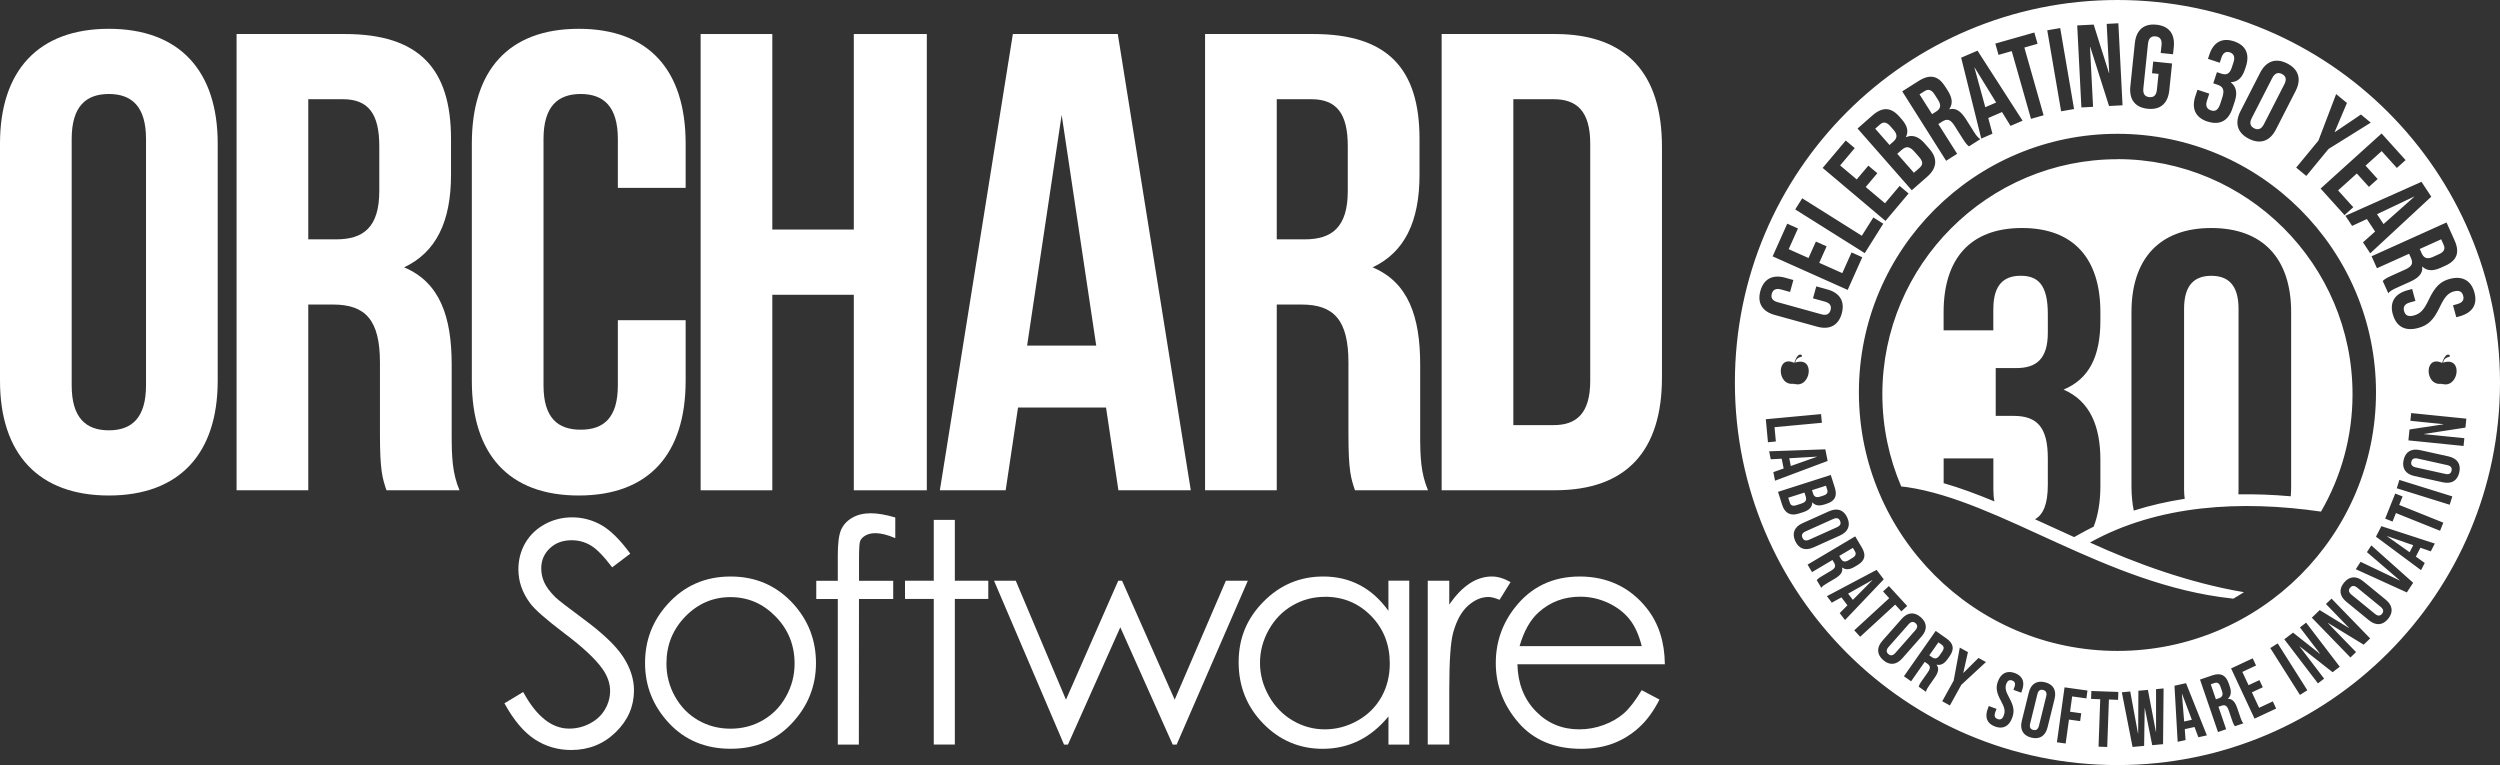
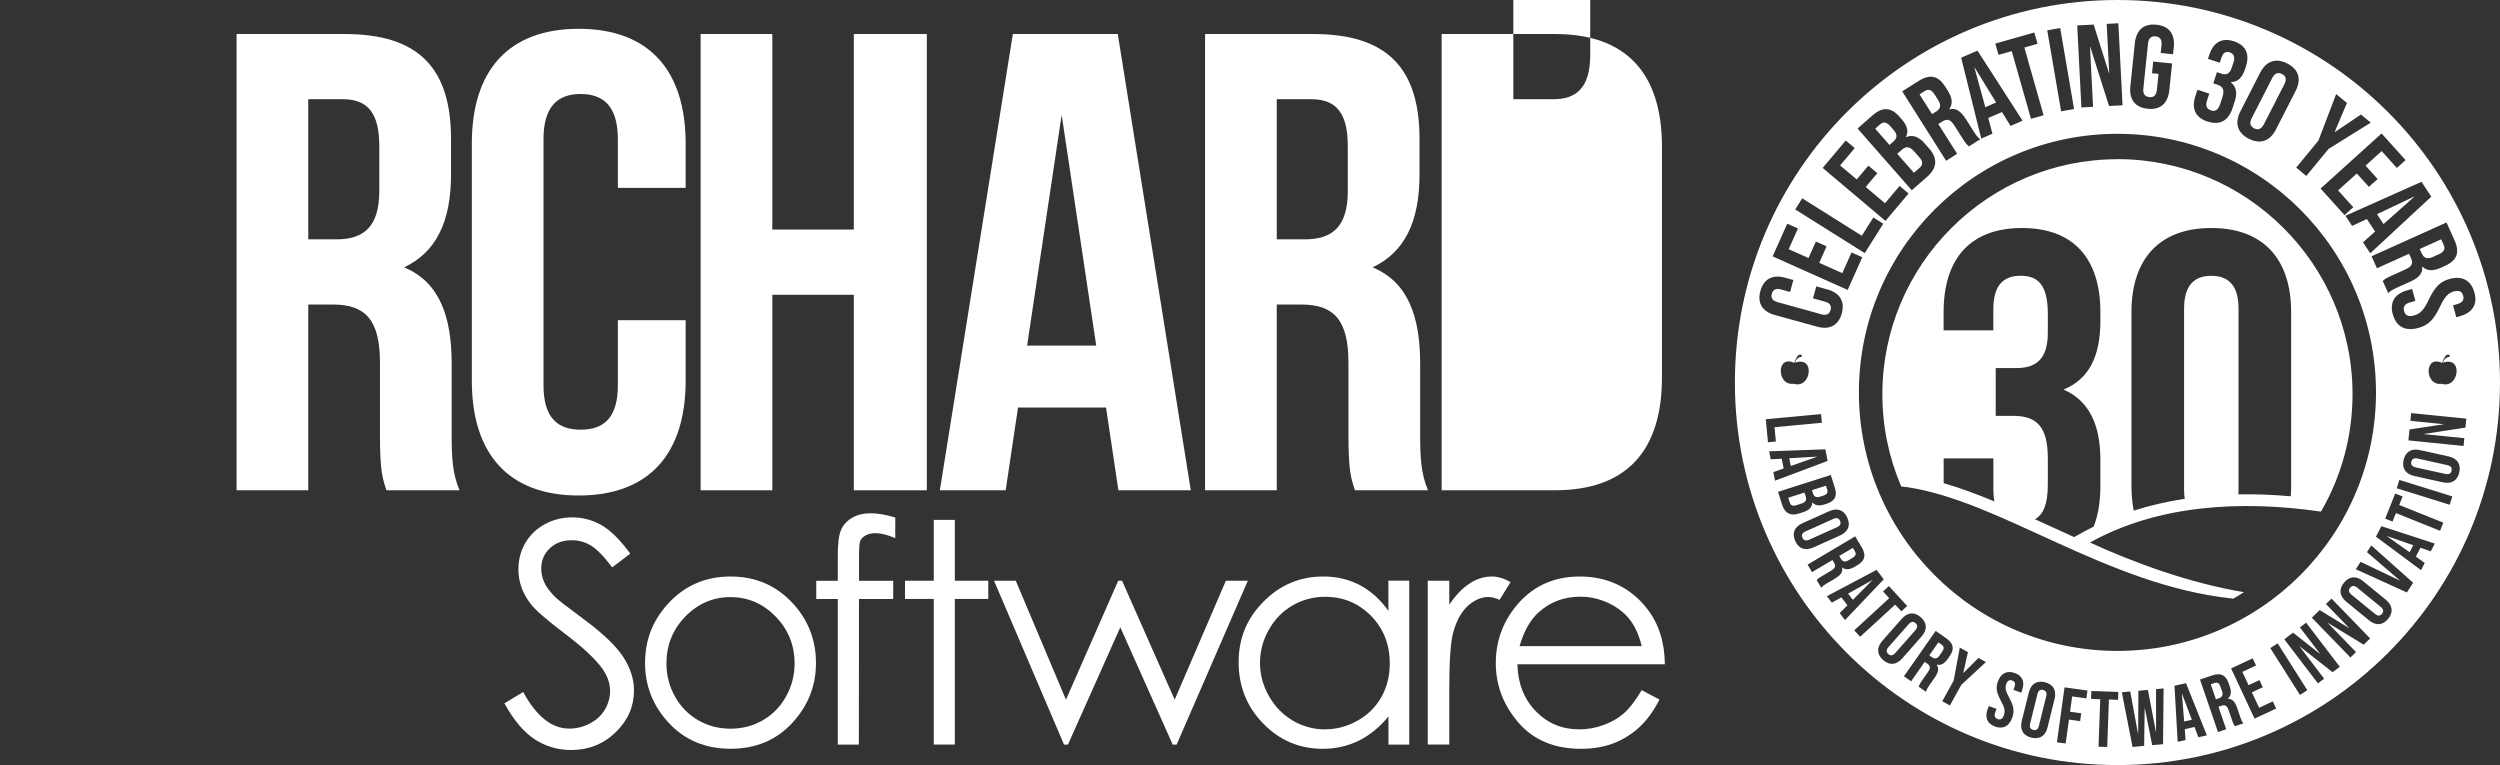
<svg xmlns="http://www.w3.org/2000/svg" id="Layer_1" data-name="Layer 1" viewBox="0 0 604.03 184.86">
  <rect x="0" y="0" width="604.03" height="184.86" fill="#333333" stroke="none" />
  <defs>
    <style>
      .cls-1 {
        fill: #fff;
      }
    </style>
  </defs>
  <g>
-     <path class="cls-1" d="m0,34.68C0,17.04,9.29,6.96,26.3,6.96s26.3,10.08,26.3,27.72v57.32c0,17.64-9.29,27.72-26.3,27.72S0,109.64,0,92v-57.32Zm17.32,58.43c0,7.87,3.46,10.86,8.98,10.86s8.98-2.99,8.98-10.86v-59.53c0-7.87-3.46-10.87-8.98-10.87s-8.98,2.99-8.98,10.87v59.53Z" />
    <path class="cls-1" d="m93.38,118.46c-.95-2.84-1.58-4.57-1.58-13.54v-17.32c0-10.24-3.46-14.02-11.34-14.02h-5.98v44.88h-17.32V8.22h26.14c17.95,0,25.67,8.35,25.67,25.35v8.66c0,11.34-3.62,18.74-11.34,22.36,8.66,3.62,11.5,11.97,11.5,23.46v17.01c0,5.36.16,9.29,1.89,13.39h-17.64Zm-18.9-94.49v33.86h6.77c6.46,0,10.39-2.84,10.39-11.65v-10.87c0-7.87-2.68-11.34-8.82-11.34h-8.35Z" />
    <path class="cls-1" d="m165.66,77.35v14.65c0,17.64-8.82,27.72-25.83,27.72s-25.83-10.08-25.83-27.72v-57.32c0-17.64,8.82-27.72,25.83-27.72s25.83,10.08,25.83,27.72v10.71h-16.38v-11.81c0-7.87-3.46-10.87-8.98-10.87s-8.98,2.99-8.98,10.87v59.53c0,7.87,3.46,10.71,8.98,10.71s8.98-2.83,8.98-10.71v-15.75h16.38Z" />
    <path class="cls-1" d="m186.6,118.46h-17.32V8.22h17.32v47.24h19.69V8.22h17.64v110.24h-17.64v-47.24h-19.69v47.24Z" />
    <path class="cls-1" d="m287.7,118.46h-17.48l-2.99-20h-21.26l-2.99,20h-15.9l17.64-110.24h25.35l17.64,110.24Zm-39.53-34.96h16.69l-8.35-55.75-8.35,55.75Z" />
    <path class="cls-1" d="m327.38,118.46c-.95-2.84-1.58-4.57-1.58-13.54v-17.32c0-10.24-3.47-14.02-11.34-14.02h-5.98v44.88h-17.32V8.22h26.14c17.95,0,25.67,8.35,25.67,25.35v8.66c0,11.34-3.62,18.74-11.34,22.36,8.66,3.62,11.5,11.97,11.5,23.46v17.01c0,5.36.16,9.29,1.89,13.39h-17.64Zm-18.9-94.49v33.86h6.77c6.46,0,10.39-2.84,10.39-11.65v-10.87c0-7.87-2.68-11.34-8.82-11.34h-8.35Z" />
-     <path class="cls-1" d="m348.32,8.22h27.4c17.32,0,25.83,9.61,25.83,27.24v55.75c0,17.64-8.5,27.24-25.83,27.24h-27.4V8.22Zm17.32,15.75v78.74h9.76c5.51,0,8.82-2.84,8.82-10.71v-57.32c0-7.87-3.31-10.71-8.82-10.71h-9.76Z" />
+     <path class="cls-1" d="m348.32,8.22h27.4c17.32,0,25.83,9.61,25.83,27.24v55.75c0,17.64-8.5,27.24-25.83,27.24h-27.4V8.22Zm17.32,15.75h9.76c5.51,0,8.82-2.84,8.82-10.71v-57.32c0-7.87-3.31-10.71-8.82-10.71h-9.76Z" />
  </g>
  <g>
    <path class="cls-1" d="m121.86,169.93l4.55-2.73c3.2,5.89,6.9,8.84,11.1,8.84,1.79,0,3.48-.42,5.06-1.26,1.58-.84,2.78-1.96,3.6-3.37.82-1.41,1.24-2.9,1.24-4.48,0-1.79-.61-3.55-1.82-5.28-1.67-2.38-4.73-5.24-9.17-8.59-4.46-3.37-7.24-5.81-8.33-7.31-1.89-2.52-2.84-5.25-2.84-8.19,0-2.33.56-4.45,1.67-6.37,1.12-1.92,2.69-3.43,4.71-4.53s4.23-1.66,6.6-1.66c2.52,0,4.88.63,7.08,1.87,2.19,1.25,4.52,3.55,6.97,6.9l-4.37,3.31c-2.01-2.67-3.73-4.43-5.15-5.28-1.42-.85-2.96-1.27-4.64-1.27-2.16,0-3.92.65-5.29,1.96-1.37,1.31-2.06,2.92-2.06,4.84,0,1.16.24,2.29.73,3.38.49,1.09,1.37,2.28,2.66,3.57.7.68,3.01,2.46,6.91,5.35,4.63,3.42,7.81,6.47,9.53,9.13s2.58,5.35,2.58,8.04c0,3.88-1.47,7.25-4.42,10.12-2.95,2.86-6.53,4.29-10.75,4.29-3.25,0-6.2-.87-8.84-2.6-2.64-1.73-5.08-4.64-7.31-8.71Z" />
    <path class="cls-1" d="m176.52,139.29c6.1,0,11.15,2.21,15.16,6.62,3.64,4.03,5.47,8.79,5.47,14.3s-1.93,10.37-5.78,14.5c-3.85,4.14-8.8,6.2-14.85,6.2s-11.04-2.07-14.89-6.2c-3.85-4.13-5.78-8.97-5.78-14.5s1.82-10.23,5.47-14.26c4.01-4.44,9.08-6.66,15.2-6.66Zm-.02,4.98c-4.24,0-7.87,1.57-10.92,4.69-3.04,3.13-4.56,6.91-4.56,11.35,0,2.86.69,5.53,2.08,8,1.39,2.48,3.26,4.38,5.62,5.73,2.36,1.35,4.95,2.02,7.78,2.02s5.42-.67,7.78-2.02c2.36-1.35,4.24-3.26,5.62-5.73,1.39-2.47,2.08-5.14,2.08-8,0-4.44-1.53-8.22-4.58-11.35-3.06-3.13-6.69-4.69-10.9-4.69Z" />
    <path class="cls-1" d="m216.31,125.03v4.99c-1.87-.8-3.47-1.2-4.8-1.2-1,0-1.82.2-2.47.6-.66.4-1.07.86-1.24,1.38-.17.52-.25,1.91-.25,4.17v5.35s8.26,0,8.26,0v4.4h-8.27l-.03,35.18h-5.09v-35.18h-5.2v-4.4h5.2v-6.19c0-2.84.26-4.86.78-6.08.52-1.21,1.41-2.19,2.66-2.93,1.25-.74,2.76-1.11,4.53-1.11,1.65,0,3.63.34,5.93,1.02Z" />
    <path class="cls-1" d="m225.61,125.61h5.09v14.7h8.08v4.4h-8.08v35.18h-5.09v-35.18h-6.95v-4.4h6.95v-14.7Z" />
    <path class="cls-1" d="m240.18,140.31h5.24l12.13,28.74,12.63-28.74h.92l12.72,28.74,12.37-28.74h5.3l-17.2,39.59h-.95l-12.66-28.34-12.65,28.34h-.95l-16.91-39.59Z" />
    <path class="cls-1" d="m340.49,140.31v39.59h-5.02v-6.8c-2.13,2.6-4.53,4.55-7.18,5.86-2.66,1.31-5.56,1.96-8.72,1.96-5.6,0-10.39-2.03-14.35-6.09-3.97-4.06-5.95-9.01-5.95-14.83s2-10.58,6-14.63c4-4.05,8.82-6.08,14.44-6.08,3.25,0,6.19.69,8.82,2.07,2.63,1.38,4.94,3.46,6.93,6.22v-7.28h5.02Zm-20.36,3.89c-2.84,0-5.45.7-7.85,2.09-2.4,1.39-4.31,3.35-5.72,5.87-1.42,2.52-2.13,5.18-2.13,7.99s.71,5.45,2.14,8c1.43,2.54,3.35,4.52,5.76,5.94,2.41,1.42,5,2.13,7.76,2.13s5.43-.7,7.92-2.11c2.49-1.4,4.41-3.31,5.76-5.71,1.35-2.4,2.02-5.1,2.02-8.1,0-4.58-1.51-8.41-4.52-11.49-3.02-3.08-6.73-4.62-11.14-4.62Z" />
    <path class="cls-1" d="m344.96,140.31h5.2v5.78c1.55-2.28,3.19-3.98,4.91-5.11,1.72-1.13,3.52-1.69,5.39-1.69,1.41,0,2.91.45,4.51,1.35l-2.66,4.29c-1.07-.46-1.96-.69-2.69-.69-1.7,0-3.33.7-4.91,2.09-1.58,1.4-2.78,3.56-3.6,6.49-.63,2.26-.95,6.82-.95,13.68v13.39h-5.2v-39.59Z" />
    <path class="cls-1" d="m396.66,166.76l4.29,2.26c-1.41,2.77-3.03,5-4.88,6.69s-3.92,2.99-6.23,3.88c-2.31.88-4.92,1.33-7.83,1.33-6.46,0-11.51-2.12-15.15-6.35-3.64-4.23-5.46-9.02-5.46-14.36,0-5.02,1.54-9.5,4.62-13.42,3.91-5,9.14-7.5,15.69-7.5s12.14,2.56,16.17,7.68c2.87,3.61,4.32,8.13,4.37,13.53h-35.62c.1,4.6,1.57,8.37,4.41,11.31s6.35,4.41,10.53,4.41c2.02,0,3.98-.35,5.88-1.05,1.91-.7,3.53-1.63,4.86-2.79,1.34-1.16,2.78-3.03,4.34-5.62Zm0-10.66c-.68-2.72-1.67-4.89-2.97-6.51-1.3-1.62-3.02-2.93-5.15-3.93-2.14-.99-4.38-1.49-6.74-1.49-3.89,0-7.23,1.25-10.02,3.75-2.04,1.82-3.58,4.55-4.63,8.19h29.51Z" />
  </g>
  <path class="cls-1" d="m511.6,32.33c-34.5,0-62.47,27.97-62.47,62.47s27.97,62.47,62.47,62.47,62.47-27.97,62.47-62.47-27.97-62.47-62.47-62.47Zm0,6.12c31.32,0,56.8,25.48,56.8,56.8,0,10.33-2.78,20.01-7.62,28.36-19.26-2.79-39.34-1.69-55.82,7.47,10.96,5.02,24.16,9.81,37.21,12-.86.55-1.72,1.08-2.61,1.58-.12-.02-.25-.04-.39-.07q-1.58.92,0,0c-30.35-3.27-55.72-23.58-78.52-26.91h0s0,0,0,0c-.04,0-.08,0-.12-.01-.04,0-.08,0-.12-.01-.3-.04-.67-.08-1.05-.12-2.93-6.84-4.56-14.37-4.56-22.27,0-31.32,25.48-56.8,56.8-56.8Zm92.43,53.97c0,51.05-41.38,92.43-92.43,92.43s-92.43-41.38-92.43-92.43S460.55,0,511.6,0s92.43,41.38,92.43,92.43Zm-122.41-17.82c0-5.78,2.54-7.97,6.58-7.97s6.58,1.96,6.58,9.24v4.51c0,6.47-2.89,8.55-7.62,8.55h-4.97v11.55h4.27c5.78,0,8.32,2.77,8.32,10.28v6.35c0,4.78-1.14,7.24-3.1,8.35,1.06.48,2.12.97,3.18,1.45,2.08.95,4.18,1.91,6.28,2.86l1.84-1.02c.94-.52,1.9-1.02,2.88-1.5,1.07-2.77,1.62-6.05,1.62-9.79v-6.35c0-8.2-2.54-14.21-8.89-16.98,6.12-2.54,8.89-7.97,8.89-16.63v-2.08c0-12.94-6.47-20.33-18.94-20.33s-18.94,7.39-18.94,20.33v4.39h12.01v-5.2Zm.26,46.55c-.17-.84-.26-1.8-.26-2.88v-7.51h-12.01v5.98c4.04,1.16,8.12,2.69,12.27,4.41Zm45.98-.64c-.1-.68-.16-1.42-.16-2.24v-43.66c0-5.78,2.54-7.97,6.58-7.97s6.58,2.19,6.58,7.97v43.66c0,.41-.02.79-.04,1.17,4.08-.07,8.3.08,12.66.47.06-.79.09-1.61.09-2.44v-42.05c0-12.94-6.82-20.33-19.29-20.33s-19.29,7.39-19.29,20.33v42.05c0,2.12.19,4.08.55,5.9,3.91-1.25,8.02-2.19,12.32-2.85Zm-82.87-44.77c.82-2.95-.5-4.99-3.45-5.8l-2.7-.75-.8,2.89,2.92.81c1.26.35,1.58,1.1,1.33,2.01-.25.92-.92,1.39-2.17,1.05l-10.68-2.96c-1.26-.35-1.61-1.1-1.35-2.02.25-.92.94-1.39,2.2-1.04l2.21.61.8-2.89-2.02-.56c-2.95-.82-5.13.26-5.95,3.2-.82,2.95.5,4.99,3.45,5.8l10.27,2.84c2.95.82,5.13-.26,5.95-3.2Zm1.43-5.69l3.53-7.9-2.59-1.16-2.24,5-5.57-2.49,1.78-3.98-2.59-1.16-1.78,3.98-4.79-2.14,2.24-5-2.59-1.16-3.53,7.9,18.12,8.1Zm4.13-8.89l4.47-7.11-2.4-1.51-2.78,4.42-14.4-9.05-1.69,2.69,16.8,10.56Zm5.01-7.79l5.58-6.62-2.17-1.83-3.53,4.19-4.66-3.93,2.81-3.33-2.17-1.83-2.81,3.33-4.01-3.38,3.53-4.19-2.17-1.83-5.58,6.62,15.17,12.8Zm6.35-7.4l3.75-3.29c2.38-2.09,2.53-4.42.51-6.72l-1.12-1.28c-1.38-1.58-2.86-2.25-4.51-1.55l-.04-.04c.69-1.36.32-2.74-1.02-4.27l-.52-.6c-2.02-2.3-4.08-2.5-6.55-.33l-3.6,3.16,13.1,14.92Zm-5.38-10.94l-3.46-3.94,1.15-1.01c.85-.74,1.63-.6,2.56.47l.73.83c1.05,1.19.84,2.05-.05,2.83l-.93.82Zm5.89,6.71l-4.02-4.58,1.06-.93c1.08-.95,1.91-.93,3.13.46l1.14,1.3c.97,1.11.86,1.85.06,2.56l-1.37,1.2Zm7.77-2.88l2.68-1.7-4.55-7.19.93-.59c1.22-.77,2-.56,2.99,1l1.94,3.07c.86,1.37,1.13,1.57,1.55,1.91l2.73-1.73c-.66-.45-1.07-1.04-1.58-1.85l-1.86-2.95c-1.2-1.89-2.42-2.86-4.02-2.42l-.03-.05c.89-1.24.76-2.69-.34-4.42l-.65-1.03c-1.64-2.59-3.63-3.1-6.41-1.35l-3.97,2.51,10.61,16.78Zm-3.38-11.28l-3.03-4.79,1.22-.77c.95-.6,1.7-.34,2.46.86l.82,1.29c.85,1.34.51,2.16-.49,2.79l-.98.62Zm11.89,5.9l2.7-1.17-1.01-3.8,3.31-1.43-.02-.05,2.09,3.39,2.91-1.26-10.89-16.92-3.95,1.7,4.85,19.53Zm.97-7.58l-2.62-9.56.05-.02,5.19,8.45-2.62,1.13Zm11.04,2.82l3.05-.87-4.65-16.36,3.19-.91-.78-2.73-9.43,2.68.78,2.73,3.19-.91,4.65,16.36Zm7.28-1.83l3.13-.54-3.35-19.57-3.13.54,3.35,19.57Zm4.9-.93l2.82-.15-.74-14.47h.06s4.54,14.27,4.54,14.27l3.26-.17-1.01-19.82-2.82.15.61,11.87h-.06s-3.69-11.7-3.69-11.7l-3.98.2,1.01,19.82Zm16.02.32c3.1.32,4.89-1.32,5.22-4.48l.67-6.46-4.56-.47-.29,2.82,1.58.16-.4,3.86c-.15,1.41-.83,1.85-1.83,1.75-1-.1-1.58-.68-1.44-2.09l1.12-10.8c.15-1.41.83-1.88,1.84-1.78,1,.1,1.58.71,1.43,2.12l-.2,1.89,2.98.31.18-1.69c.33-3.16-1.09-5.13-4.19-5.45-3.1-.32-4.89,1.32-5.22,4.48l-1.08,10.38c-.33,3.16,1.09,5.13,4.19,5.45Zm14.45,3.08c2.96.97,5.04-.17,6.03-3.18l.55-1.67c.63-1.91.48-3.48-.94-4.61l.02-.05c1.66-.05,2.72-1.07,3.39-3.09l.22-.67c.99-3.02,0-5.16-2.88-6.11-2.88-.95-4.96.22-5.95,3.24l-.33,1,2.85.94.41-1.24c.41-1.24,1.15-1.56,2.03-1.27.88.29,1.33,1.03.89,2.38l-.45,1.37c-.5,1.51-1.34,1.77-2.46,1.4l-1.1-.36-.89,2.69,1.01.33c1.37.45,1.76,1.3,1.19,3.05l-.5,1.54c-.55,1.67-1.3,1.93-2.26,1.61-.96-.31-1.39-1.03-.95-2.37l.55-1.67-2.85-.94-.51,1.54c-.99,3.02,0,5.19,2.95,6.16Zm9.98,4.16c2.77,1.42,5.12.58,6.56-2.25l4.75-9.29c1.45-2.83.76-5.22-2.02-6.64-2.77-1.42-5.12-.58-6.56,2.25l-4.75,9.29c-1.45,2.83-.76,5.22,2.02,6.64Zm1.29-2.52c-.9-.46-1.22-1.23-.57-2.49l4.93-9.64c.65-1.26,1.46-1.45,2.36-.99s1.22,1.23.57,2.49l-4.93,9.64c-.65,1.26-1.46,1.45-2.36.99Zm10.15,9.49l2.45,2.02,5.37-6.52,10.21-6.36-2.38-1.96-6.3,4.25-.04-.04,2.96-7-2.61-2.15-4.28,11.24-5.37,6.52Zm5.89,5.05l5.8,6.43,2.11-1.9-3.67-4.07,4.53-4.08,2.92,3.23,2.11-1.9-2.92-3.23,3.89-3.51,3.67,4.07,2.11-1.9-5.8-6.43-14.73,13.3Zm6.01,6.59l1.62,2.45,3.56-1.66,1.99,3.01.05-.03-2.97,2.65,1.75,2.65,14.75-13.68-2.37-3.59-18.37,8.2Zm7.64-.38l8.95-4.25.03.05-7.41,6.59-1.57-2.38Zm-1.32,10.17l1.3,2.89,7.76-3.5.45,1c.59,1.31.28,2.06-1.4,2.82l-3.31,1.49c-1.47.66-1.71.9-2.1,1.27l1.33,2.94c.54-.59,1.18-.91,2.06-1.31l3.18-1.43c2.04-.92,3.17-2,2.96-3.65l.05-.02c1.1,1.06,2.56,1.12,4.42.28l1.11-.5c2.79-1.26,3.58-3.17,2.23-6.16l-1.93-4.29-18.1,8.16Zm11.65-1.77l5.17-2.33.59,1.32c.46,1.03.1,1.73-1.2,2.31l-1.4.63c-1.45.65-2.21.21-2.7-.87l-.47-1.05Zm-6.5,15.81c.82,3,3.02,4.14,6.13,3.28,2.38-.65,3.69-1.88,5.2-5.05,1.17-2.48,2.01-3.39,3.4-3.78,1.31-.36,1.98.05,2.25,1.03.27.97-.1,1.67-1.47,2.05l-.98.27.79,2.89.79-.22c3.06-.84,4.41-2.8,3.59-5.77s-3-4.08-6.01-3.26c-2.19.6-3.52,1.86-5.03,5.03-1.17,2.48-2.02,3.37-3.6,3.8-1.42.39-2.08-.09-2.35-1.06-.27-.97.06-1.72,1.42-2.1l1.31-.36-.79-2.89-1.09.3c-3.06.84-4.4,2.82-3.58,5.83Zm-151.51,25.32l.52,5.57,1.91-.18-.32-3.46,11.44-1.06-.2-2.1-13.34,1.24Zm.81,7.77l.38,1.92,2.65-.14.47,2.35h.04s-2.53.89-2.53.89l.41,2.07,12.71-4.77-.56-2.81-13.57.48Zm4.86,1.67l6.67-.39v.04s-6.3,2.22-6.3,2.22l-.37-1.86Zm-2.72,8.11l1.01,3.17c.64,2.01,2.03,2.72,4,2.09l1.09-.35c1.35-.43,2.16-1.16,2.18-2.35h.04c.65.77,1.6.91,2.91.49l.51-.16c1.97-.63,2.65-1.83,1.98-3.92l-.97-3.04-12.76,4.08Zm2.47,1.43l3.92-1.25.29.9c.29.91.05,1.42-1.13,1.79l-1.11.36c-.95.3-1.37.04-1.59-.64l-.37-1.15Zm5.74-1.83l3.37-1.08.31.97c.23.71-.07,1.15-.99,1.44l-.71.23c-1.02.33-1.5-.03-1.73-.78l-.25-.79Zm-4.05,12.29c.85,1.89,2.43,2.42,4.39,1.55l6.43-2.89c1.96-.88,2.61-2.42,1.76-4.31-.85-1.89-2.43-2.42-4.39-1.55l-6.43,2.89c-1.96.88-2.61,2.41-1.76,4.31Zm1.75-.79c-.28-.61-.12-1.15.76-1.54l6.67-3c.87-.39,1.38-.16,1.65.46s.12,1.15-.76,1.54l-6.67,3c-.87.39-1.38.16-1.65-.46Zm1.23,6.48l1.08,1.82,4.94-2.93.37.63c.49.83.33,1.35-.74,1.98l-2.11,1.25c-.94.56-1.08.73-1.32,1.01l1.1,1.85c.32-.44.72-.7,1.28-1.03l2.02-1.2c1.3-.77,1.98-1.58,1.72-2.65l.03-.02c.81.61,1.79.54,2.98-.16l.71-.42c1.78-1.06,2.17-2.38,1.05-4.26l-1.6-2.69-11.52,6.84Zm7.66-2.09l3.29-1.95.49.83c.38.64.19,1.14-.64,1.63l-.89.53c-.92.55-1.46.31-1.86-.37l-.39-.66Zm-2.98,9.73l1.18,1.56,2.32-1.28,1.45,1.91.03-.02-1.89,1.91,1.28,1.68,9.36-9.84-1.73-2.28-12,6.35Zm5.11-.62l5.84-3.27.02.03-4.71,4.75-1.15-1.52Zm1.49,8.86l1.43,1.56,8.46-7.77,1.49,1.63,1.41-1.3-4.42-4.81-1.41,1.3,1.49,1.63-8.46,7.77Zm6.98,7.18c1.56,1.37,3.21,1.2,4.63-.41l4.65-5.28c1.42-1.61,1.38-3.28-.18-4.65-1.56-1.37-3.22-1.2-4.63.41l-4.65,5.28c-1.42,1.61-1.38,3.28.18,4.65Zm1.26-1.44c-.5-.44-.58-1,.05-1.71l4.83-5.48c.63-.72,1.19-.71,1.69-.27.5.44.58,1-.05,1.71l-4.83,5.48c-.63.72-1.19.71-1.69.27Zm3.77,5.37l1.73,1.21,3.29-4.7.6.42c.79.55.85,1.09.14,2.11l-1.41,2.01c-.63.89-.68,1.11-.79,1.46l1.76,1.24c.11-.53.37-.93.74-1.47l1.35-1.93c.87-1.24,1.15-2.25.48-3.13l.02-.03c.99.23,1.86-.24,2.65-1.37l.47-.67c1.19-1.69,1-3.06-.8-4.32l-2.56-1.8-7.69,10.98Zm6.12-5.06l2.2-3.14.79.55c.61.43.64.96.09,1.75l-.59.85c-.61.88-1.21.88-1.85.43l-.63-.44Zm3.13,11.09l1.85,1.02,2.76-4.99,5.95-5.5-1.8-.99-3.64,3.61-.03-.02,1.12-5-1.97-1.09-1.48,7.97-2.76,4.99Zm12.74,6.11c1.95.71,3.42-.06,4.16-2.11.57-1.56.42-2.76-.71-4.83-.88-1.61-1.06-2.42-.72-3.34.32-.86.8-1.07,1.43-.84.63.23.87.7.54,1.6l-.24.65,1.88.69.19-.52c.74-2.01.2-3.51-1.73-4.22-1.93-.71-3.38.07-4.1,2.05-.53,1.44-.36,2.66.77,4.72.88,1.61,1.04,2.42.66,3.46-.34.94-.86,1.11-1.49.88s-.91-.7-.58-1.6l.32-.86-1.88-.69-.26.72c-.74,2.01-.18,3.52,1.77,4.23Zm8.79,2.68c2.01.5,3.41-.42,3.92-2.5l1.69-6.84c.51-2.08-.29-3.54-2.31-4.04-2.01-.5-3.41.42-3.92,2.5l-1.69,6.84c-.51,2.08.29,3.54,2.31,4.04Zm.46-1.86c-.65-.16-.98-.61-.75-1.54l1.75-7.1c.23-.93.73-1.18,1.38-1.02s.98.62.75,1.54l-1.75,7.1c-.23.93-.73,1.18-1.38,1.02Zm5.74,2.99l2.09.29.8-5.78,2.7.37.26-1.89-2.7-.38.51-3.7,3.44.48.26-1.9-5.54-.77-1.84,13.27Zm10.02,1.05l2.11.08.41-11.47,2.21.08.07-1.91-6.52-.23-.07,1.91,2.21.08-.41,11.47Zm8.24.07l2.79-.26.13-9.08h.04s1.78,8.91,1.78,8.91l2.62-.24.13-13.47-1.82.17v10.34s-.03,0-.03,0l-1.94-10.16-2.3.21-.05,10.35h-.04s-1.88-10.17-1.88-10.17l-2.03.19,2.59,13.22Zm10.89-1.24l1.91-.42-.19-2.64,2.34-.52v-.04s.94,2.52.94,2.52l2.06-.46-5.04-12.61-2.79.62.77,13.56Zm1.57-4.9l-.54-6.67h.04s2.36,6.25,2.36,6.25l-1.86.41Zm8.15,2.55l2-.69-1.86-5.43.69-.24c.91-.31,1.38-.05,1.79,1.13l.79,2.32c.35,1.03.49,1.21.72,1.49l2.04-.7c-.36-.4-.53-.85-.74-1.46l-.76-2.23c-.49-1.43-1.14-2.26-2.24-2.23v-.04c.75-.67.89-1.64.44-2.94l-.27-.78c-.67-1.95-1.89-2.61-3.96-1.9l-2.96,1.01,4.34,12.67Zm-.48-7.93l-1.24-3.62.91-.31c.71-.24,1.15.05,1.46.96l.34.98c.35,1.01,0,1.5-.74,1.75l-.73.25Zm9.34,4.68l5.22-2.44-.81-1.73-3.31,1.55-1.74-3.73,2.63-1.23-.81-1.73-2.63,1.23-1.5-3.21,3.31-1.55-.81-1.73-5.22,2.44,5.67,12.14Zm10.97-5.73l1.78-1.13-7.16-11.32-1.79,1.13,7.17,11.32Zm4.34-2.79l1.5-1.14-5.93-7.78.03-.02,7.95,6.24,1.73-1.32-8.13-10.65-1.5,1.14,4.87,6.38-.03.02-6.5-5.13-2.11,1.61,8.13,10.65Zm7.86-6.25l1.35-1.31-6.81-7.02.03-.03,8.63,5.26,1.56-1.51-9.33-9.62-1.35,1.31,5.58,5.76-.03.03-7.06-4.33-1.9,1.84,9.33,9.62Zm9.11-9.35c1.31-1.61,1.08-3.26-.58-4.62l-5.45-4.46c-1.66-1.36-3.32-1.26-4.64.35-1.31,1.61-1.08,3.26.58,4.62l5.45,4.46c1.66,1.36,3.32,1.26,4.64-.35Zm-1.48-1.21c-.43.52-.97.62-1.72.01l-5.66-4.63c-.74-.61-.76-1.16-.33-1.68.43-.52.97-.62,1.72-.01l5.66,4.63c.74.61.75,1.16.33,1.68Zm5.99-5.15l1.53-2.35-10.11-9.02-1.06,1.62,7.95,6.83-.02.03-9.46-4.52-1.16,1.79,12.34,5.61Zm3.43-5.39l.9-1.74-2.15-1.54,1.1-2.13-.03-.02,2.54.88.97-1.88-12.91-4.2-1.31,2.54,10.9,8.09Zm-2.76-4.34l-5.46-3.86.02-.03,6.32,2.2-.87,1.69Zm7.36-5.18l.79-1.96-10.66-4.28.82-2.05-1.78-.71-2.43,6.06,1.78.71.82-2.05,10.66,4.28Zm2.33-6.29l.63-2.02-12.79-3.98-.63,2.02,12.79,3.98Zm2.32-7.82c.45-2.02-.5-3.39-2.6-3.86l-6.88-1.52c-2.09-.46-3.53.38-3.98,2.4-.45,2.02.5,3.4,2.6,3.86l6.88,1.52c2.09.46,3.53-.38,3.98-2.41Zm-1.87-.41c-.15.66-.59.99-1.53.78l-7.14-1.58c-.93-.21-1.2-.7-1.05-1.35s.59-.99,1.53-.78l7.14,1.58c.93.21,1.2.7,1.05,1.35Zm2.9-5.98l.19-1.87-9.73-.98v-.04s9.99-1.54,9.99-1.54l.22-2.16-13.33-1.35-.19,1.87,7.98.81v.04s-8.19,1.24-8.19,1.24l-.27,2.64,13.33,1.35Zm-161.7-20.06c-4.42-2.09-4.25,5.62-.18,5.03,0,.03,0,.05,0,.08h.03s0,.04,0,.04l.03-.04.03.06.03-.05.03.04v-.04s.04.02.04.02c0-.03,0-.06,0-.08,3.98,1.21,5.17-6.77.24-5.14-.04-.65.71-1.25,1.3-1.36.19-.04.35-.09.29-.33-.05-.19-.31-.29-.57-.23-.63.16-1.13,1.48-1.28,2.01m156.54,0c-4.42-2.09-4.25,5.62-.18,5.03,0,.03,0,.05,0,.08h.03s0,.04,0,.04l.03-.04.03.06.03-.05.03.04v-.04s.04.02.04.02c0-.03,0-.06,0-.08,3.98,1.21,5.17-6.77.24-5.14-.04-.65.71-1.25,1.3-1.36.19-.04.35-.09.29-.33-.05-.19-.31-.29-.57-.23-.63.16-1.13,1.48-1.28,2.01" />
</svg>